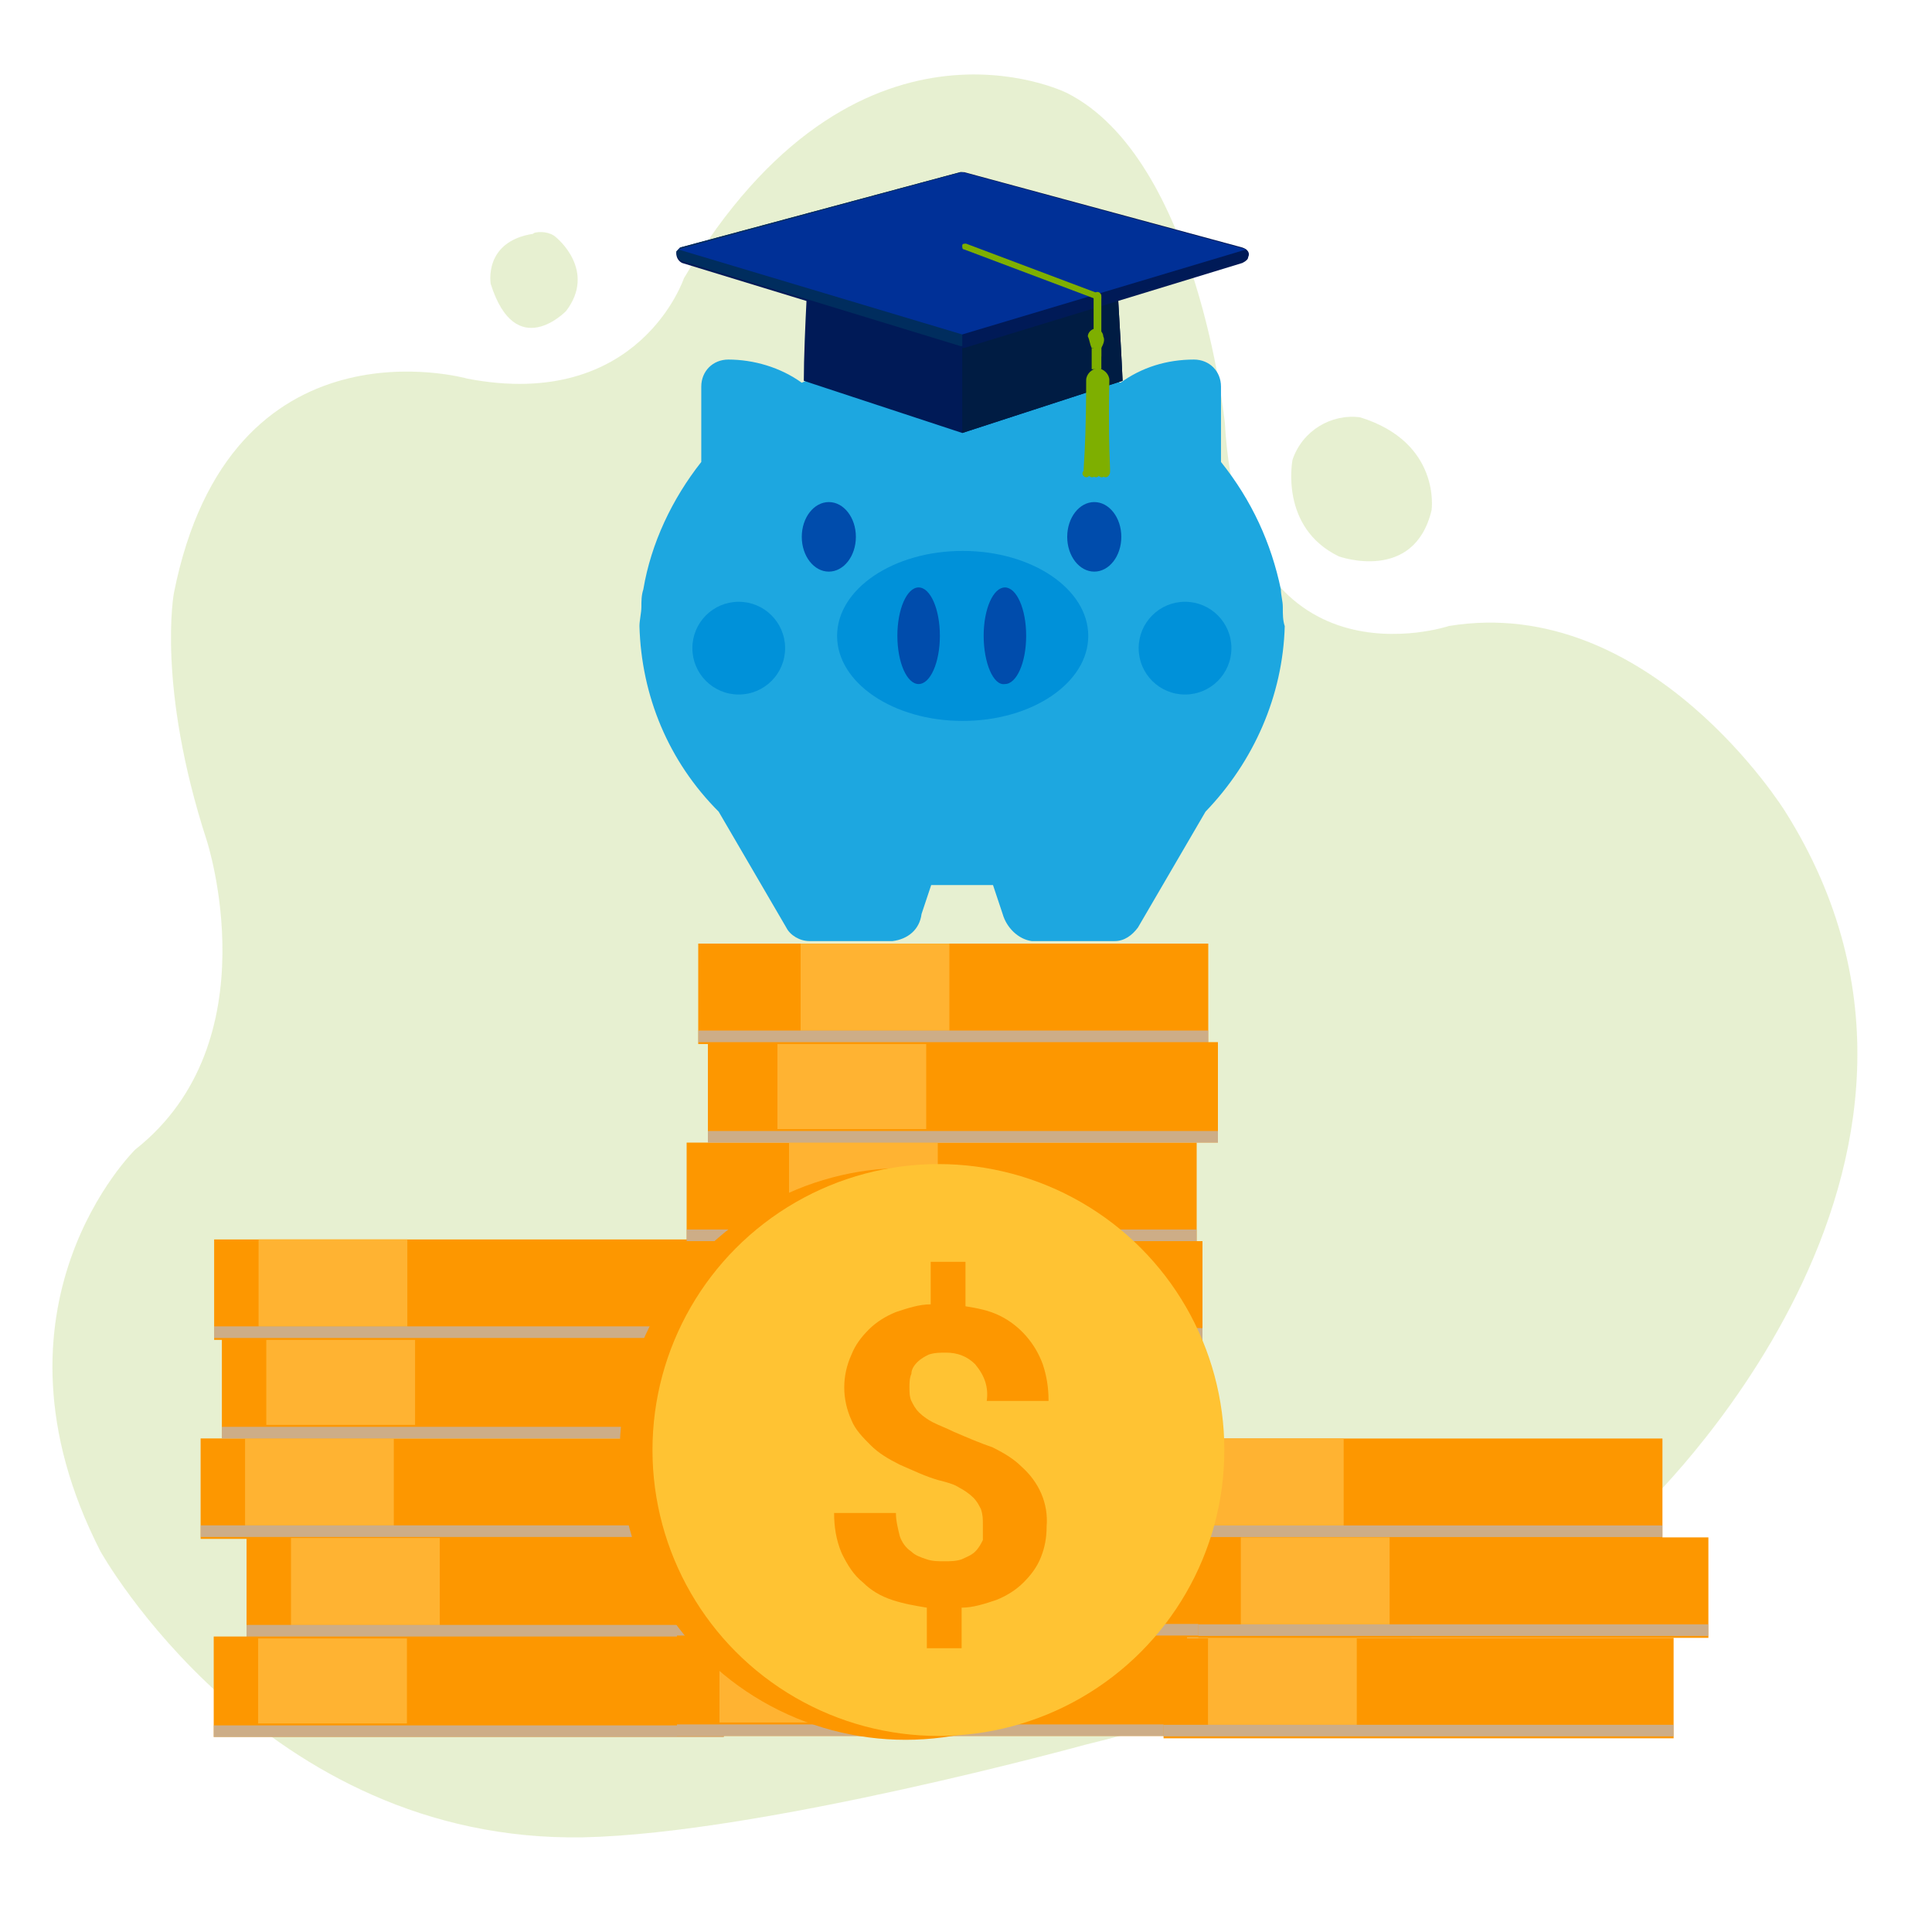
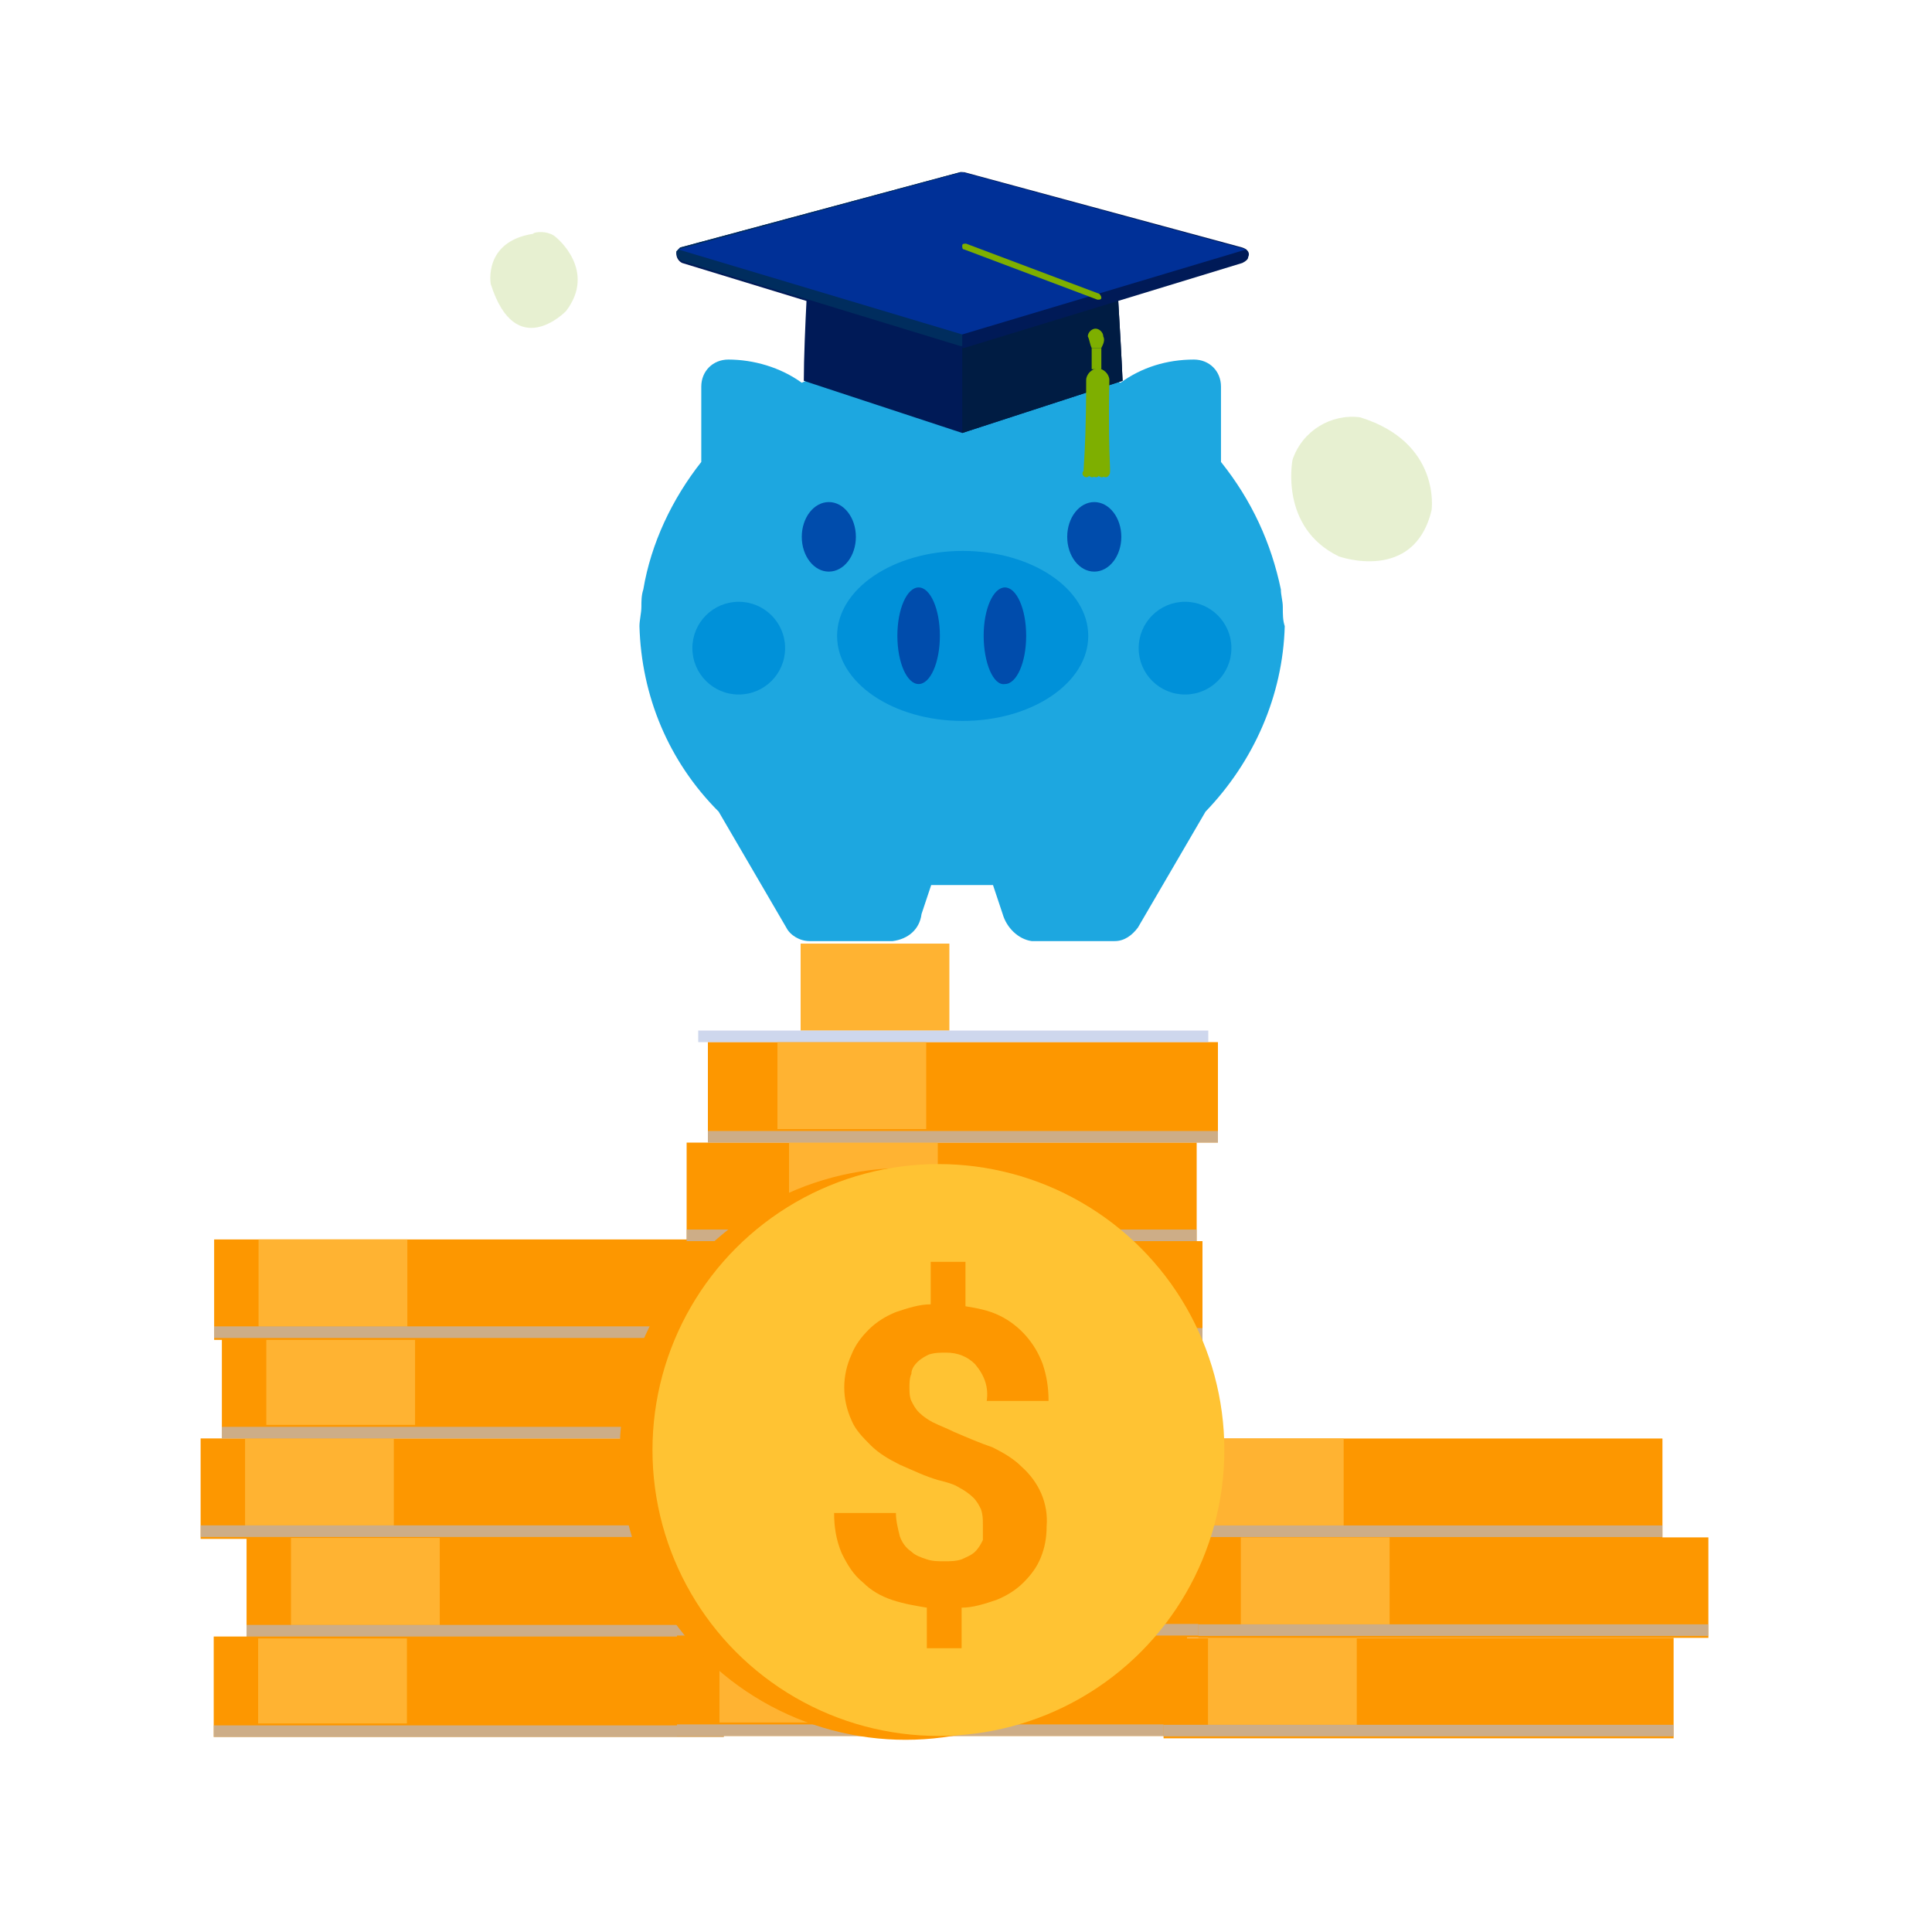
<svg xmlns="http://www.w3.org/2000/svg" xml:space="preserve" id="Group_3219" x="0" y="0" version="1.1" viewBox="0 0 100 100">
  <style>.st1{opacity:.3;fill:#7eaf00;enable-background:new}.st2{fill:#fd9700}.st3{fill:#ffb332}.st4{opacity:.6;fill:#adbce1;enable-background:new}.st7{fill:#004cac}.st8{fill:#0091d9}.st9{fill:#001a57}.st13{fill:#7eaf00}</style>
  <g id="Group_3108" opacity=".6">
    <path id="Path_2771" d="M28.8 12.3s2.1 1.7.5 3.8c0 0-2.6 2.7-3.9-1.4 0 0-.4-2.2 2.2-2.6 0-.1.8-.2 1.2.2z" class="st1" />
    <path id="Path_2772" d="M66.9 23.8s-.7 3.5 2.4 5c0 0 3.9 1.4 4.8-2.4 0 0 .5-3.5-3.7-4.8-1.5-.2-3 .7-3.5 2.2z" class="st1" />
-     <path id="Path_2773" d="M30.2 95.1c-16.6.3-25-14.8-25-14.8C-1.3 67.6 7 59.5 7 59.5c7.1-5.6 3.7-16 3.7-16C8.1 35.5 9 30.7 9 30.7c2.9-14.6 15.2-11.1 15.2-11.1 8.9 1.7 11.2-5.2 11.2-5.2 8.9-15 19.8-9.6 19.8-9.6 6.8 3.4 8.2 17.1 8.2 17.1C64.2 36 75 32.4 75 32.4 85.4 30.7 92.4 42 92.4 42c11.6 18.4-7.5 36.2-7.5 36.2-9.3 7.5-28.7 12.1-28.7 12.1s-16.7 4.6-26 4.8z" class="st1" />
  </g>
  <g id="Group_3133" transform="translate(16.884 11.111)">
    <g id="Group_3110" transform="translate(0 121.342)">
      <path id="Rectangle_2509" d="M-6.5-58h26.4v5.2H-6.5z" class="st2" />
      <path id="Rectangle_2510" d="M-4.2-58h7.7v4.5h-7.7z" class="st3" />
      <path id="Rectangle_2511" d="M-5.4-63.2H21v5.2H-5.4z" class="st2" />
      <path id="Rectangle_2512" d="M-3.1-63.2h7.7v4.5h-7.7z" class="st3" />
      <g id="Group_3109" transform="translate(1.478 33.953)">
        <path id="Rectangle_2513" d="M-7.3-81.7h26.4v5.2H-7.3z" class="st2" />
        <path id="Rectangle_2514" d="M-5-81.7h7.7v4.5H-5z" class="st3" />
        <path id="Rectangle_2515" d="M-5.6-86.8h26.4v5.2H-5.6z" class="st2" />
        <path id="Rectangle_2516" d="M-3.3-86.8h7.7v4.5h-7.7z" class="st3" />
        <path id="Rectangle_2517" d="M-7.3-77.1h26.4v.6H-7.3z" class="st4" />
        <path id="Rectangle_2518" d="M-5.6-82.3h26.4v.6H-5.6z" class="st4" />
      </g>
      <path id="Rectangle_2519" d="M-6.5-53.5h26.4v.6H-6.5z" class="st4" />
      <path id="Rectangle_2520" d="M-5.4-58.6H21v.6H-5.4z" class="st4" />
      <path id="Rectangle_2521" d="M-5.8-68.3h26.4v5.2H-5.8z" class="st2" />
      <path id="Rectangle_2522" d="M-3.5-68.3h7.7v4.5h-7.7z" class="st3" />
      <path id="Rectangle_2523" d="M-5.8-63.8h26.4v.6H-5.8z" class="st4" />
    </g>
    <g id="Group_3112" transform="translate(53.956 87.73)">
      <path id="Rectangle_2524" d="M-35.7-24.5h26.4v5.2h-26.4z" class="st2" />
      <path id="Rectangle_2525" d="M-33.4-24.5h7.7v4.5h-7.7z" class="st3" />
      <path id="Rectangle_2526" d="M-35.7-29.6h26.4v5.2h-26.4z" class="st2" />
      <path id="Rectangle_2527" d="M-33.4-29.6h7.7v4.5h-7.7z" class="st3" />
      <g id="Group_3111" transform="translate(0 67.415)">
        <path id="Rectangle_2528" d="M-35.8-81.6h26.4v5.2h-26.4z" class="st2" />
        <path id="Rectangle_2529" d="M-33.6-81.6h7.7v4.5h-7.7z" class="st3" />
        <path id="Rectangle_2530" d="M-34.1-86.7h26.4v5.2h-26.4z" class="st2" />
        <path id="Rectangle_2531" d="M-31.8-86.7h7.7v4.5h-7.7z" class="st3" />
        <path id="Rectangle_2532" d="M-35.8-77h26.4v.6h-26.4z" class="st4" />
        <path id="Rectangle_2533" d="M-34.1-82.2h26.4v.6h-26.4z" class="st4" />
      </g>
      <path id="Rectangle_2534" d="M-35.7-19.9h26.4v.6h-26.4z" class="st4" />
      <path id="Rectangle_2535" d="M-35.7-25.1h26.4v.6h-26.4z" class="st4" />
      <path id="Rectangle_2536" d="M-35-34.6h26.4v5.2H-35z" class="st2" />
      <path id="Rectangle_2537" d="M-31.4-34.6h7.7v4.5h-7.7z" class="st3" />
      <path id="Rectangle_2538" d="M-35-30.1h26.4v.6H-35z" class="st4" />
      <path id="Rectangle_2539" d="M-35.3-39.7h26.4v5.2h-26.4z" class="st2" />
      <path id="Rectangle_2540" d="M-30-39.7h7.7v4.5H-30z" class="st3" />
      <path id="Rectangle_2541" d="M-35.3-35.2h26.4v.6h-26.4z" class="st4" />
      <path id="Rectangle_2542" d="M-34.2-44.9h26.4v5.2h-26.4z" class="st2" />
      <path id="Rectangle_2543" d="M-30.6-44.9h7.7v4.5h-7.7z" class="st3" />
      <path id="Rectangle_2544" d="M-34.2-40.3h26.4v.6h-26.4z" class="st4" />
-       <path id="Rectangle_2545" d="M-34.7-50h26.4v5.2h-26.4z" class="st2" />
      <path id="Rectangle_2546" d="M-29.4-50h7.7v4.5h-7.7z" class="st3" />
      <path id="Rectangle_2547" d="M-34.7-45.5h26.4v.6h-26.4z" class="st4" />
    </g>
    <g id="Group_3114" transform="translate(107.964 143.946)">
      <path id="Rectangle_2548" d="M-65.2-80.6h26.4v5.2h-26.4z" class="st2" />
      <path id="Rectangle_2549" d="M-63-80.6h7.7v4.5H-63z" class="st3" />
      <g id="Group_3113" transform="translate(1.478 11.318)">
        <path id="Rectangle_2550" d="M-66.1-81.6h26.4v5.2h-26.4z" class="st2" />
        <path id="Rectangle_2551" d="M-63.8-81.6h7.7v4.5h-7.7z" class="st3" />
        <path id="Rectangle_2552" d="M-64.3-86.8h26.4v5.2h-26.4z" class="st2" />
        <path id="Rectangle_2553" d="M-62.1-86.8h7.7v4.5h-7.7z" class="st3" />
        <path id="Rectangle_2554" d="M-66.1-77.1h26.4v.6h-26.4z" class="st4" />
        <path id="Rectangle_2555" d="M-64.3-82.3h26.4v.6h-26.4z" class="st4" />
      </g>
      <path id="Rectangle_2556" d="M-65.2-76.1h26.4v.6h-26.4z" class="st4" />
    </g>
    <g id="Group_3116" transform="translate(44.988 110.041)">
      <circle id="Ellipse_202" cx="-15" cy="-45.9" r="14.8" class="st2" />
      <circle id="Ellipse_203" cx="-13.3" cy="-46.1" r="14.8" fill="#ffc333" />
      <g id="Group_3115" transform="translate(26.701 13.86)">
        <path id="Path_2774" d="M-37.7-56.1c0-.3 0-.5-.1-.8-.1-.2-.2-.4-.4-.6-.2-.2-.5-.4-.7-.5-.3-.2-.7-.3-1.1-.4-.7-.2-1.3-.5-2-.8-.6-.3-1.1-.6-1.5-1-.4-.4-.8-.8-1-1.3-.5-1.1-.5-2.3 0-3.4.2-.5.5-.9.9-1.3s.9-.7 1.4-.9c.6-.2 1.2-.4 1.8-.4v-2.2h1.8v2.3c.6.1 1.2.2 1.8.5 1 .5 1.8 1.4 2.2 2.5.2.6.3 1.2.3 1.9h-3.2c.1-.7-.1-1.3-.6-1.9-.4-.4-.9-.6-1.5-.6-.3 0-.6 0-.9.1-.2.1-.4.2-.6.4-.2.2-.3.4-.3.6-.1.2-.1.5-.1.7 0 .2 0 .5.1.7.1.2.2.4.4.6.2.2.5.4.7.5.4.2.7.3 1.1.5.7.3 1.4.6 2 .8.6.3 1.1.6 1.5 1 .9.8 1.4 1.9 1.3 3.1 0 .6-.1 1.1-.3 1.6-.2.5-.5.9-.9 1.3s-.9.7-1.4.9c-.6.2-1.2.4-1.8.4v2.1h-1.8v-2.1c-.6-.1-1.2-.2-1.8-.4-.6-.2-1.1-.5-1.5-.9-.5-.4-.8-.9-1.1-1.5-.3-.7-.4-1.4-.4-2.1h3.2c0 .4.1.8.2 1.2.1.3.3.6.6.8.2.2.5.3.8.4.3.1.6.1.9.1.3 0 .6 0 .9-.1.2-.1.5-.2.7-.4.2-.2.3-.4.4-.6v-.8z" class="st2" />
      </g>
    </g>
    <g id="Group_3132" transform="translate(49.914)">
      <path id="Path_2775" fill="#1da7e0" d="M-.4 20.3c0-.3-.1-.6-.1-.9C-1 17-2 14.8-3.6 12.8V8.9c0-.8-.6-1.4-1.4-1.4-1.4 0-2.7.4-3.8 1.2-1.7-.8-3.5-1.2-5.3-1.2H-20c-1.8 0-3.6.4-5.3 1.2-1.1-.8-2.5-1.2-3.8-1.2-.8 0-1.4.6-1.4 1.4v3.9c-1.5 1.9-2.6 4.2-3 6.6-.1.3-.1.6-.1.9 0 .3-.1.7-.1 1 .1 3.6 1.5 7 4.1 9.6l3.5 6c.2.4.7.7 1.2.7h4.3c.8-.1 1.4-.6 1.5-1.4l.5-1.5h3.2l.5 1.5c.2.7.8 1.3 1.5 1.4h4.3c.5 0 .9-.3 1.2-.7l3.5-6c2.5-2.6 4-6 4.1-9.6-.1-.3-.1-.6-.1-1z" />
      <g id="Group_3119" transform="translate(18.402 37.676)">
        <g id="Group_3117" transform="translate(30.239)">
          <ellipse id="Ellipse_204" cx="-58.8" cy="-21" class="st7" rx="1.4" ry="1.8" />
        </g>
        <g id="Group_3118">
          <ellipse id="Ellipse_205" cx="-42.3" cy="-21" class="st7" rx="1.4" ry="1.8" />
        </g>
      </g>
      <g id="Group_3121" transform="translate(22.23 43.104)">
        <g id="Group_3120">
          <ellipse id="Ellipse_206" cx="-39.2" cy="-21.3" class="st8" rx="6.5" ry="4.4" />
        </g>
      </g>
      <g id="Group_3126" transform="translate(29.25 47.295)">
        <g id="Group_3123">
          <g id="Group_3122">
            <ellipse id="Ellipse_207" cx="-48.5" cy="-25.5" class="st7" rx="1.1" ry="2.5" />
          </g>
        </g>
        <g id="Group_3125" transform="translate(9.766)">
          <g id="Group_3124">
            <path id="Path_2776" d="M-54.9-25.5c0-1.4.5-2.5 1.1-2.5.6 0 1.1 1.1 1.1 2.5s-.5 2.5-1.1 2.5c-.6.1-1.1-1.1-1.1-2.5z" class="st7" />
          </g>
        </g>
      </g>
      <g id="Group_3127" transform="translate(5.039 48.037)">
        <circle id="Ellipse_208" cx="-33.6" cy="-25.6" r="2.4" class="st8" />
        <circle id="Ellipse_209" cx="-10.5" cy="-25.6" r="2.4" class="st8" />
      </g>
      <g id="Group_3131" transform="translate(3.907)">
        <path id="Path_2777" d="M-13 1.6h-15.8s-.3 4.7-.3 7l8.2 2.7 8.3-2.7c-.1-2.3-.4-7-.4-7z" class="st9" />
        <path id="Path_2778" fill="#001c43" d="m-13 1.6-7.9-.1v9.8l8.3-2.7c-.1-2.3-.4-7-.4-7z" />
        <g id="Group_3128">
          <path id="Path_2779" d="M-35.5 1.7-21-2.2h.2l14.4 3.9c.3.1.4.3.3.5 0 .1-.1.2-.3.3l-14.4 4.4h-.2l-14.4-4.4c-.2-.1-.3-.3-.3-.5 0-.1.1-.2.2-.3z" class="st9" />
          <path id="Path_2780" fill="#002d5e" d="M-35.5 1.7-21-2.2h.1v9h-.1l-14.4-4.4c-.2-.1-.3-.3-.3-.5l.2-.2z" />
          <path id="Path_2781" fill="#003097" d="m-35.6 1.8 14.7-4 14.7 4-14.7 4.4-14.7-4.4z" />
        </g>
-         <path id="Path_2782" d="M-13.9 7.6c-.1 0-.2-.1-.2-.2V4.2c0-.1.1-.2.2-.2s.2.1.2.2v3.1c0 .2-.1.3-.2.3z" class="st13" />
        <path id="Path_2783" d="M-13.7 6.9h-.5c-.1-.2-.1-.4-.2-.6 0-.2.2-.4.4-.4s.4.2.4.4c.1.2 0 .4-.1.6z" class="st13" />
        <path id="Path_2784" d="M-13.7 4.3c0 .1-.1.1-.2.1l-6.9-2.6c-.1 0-.1-.1-.1-.2s.1-.1.2-.1l6.9 2.6s.1.1.1.2z" class="st13" />
        <g id="Group_3130" transform="translate(46.415 22.56)">
          <path id="Path_2785" d="M-59.8-9.1h-1.1c-.3 0 0 0 0-4.9 0-.3.3-.6.6-.6s.6.3.6.6c-.1 4.9.2 4.9-.1 4.9z" class="st13" />
          <g id="Group_3129" transform="translate(.007 11.333)">
            <path id="Path_2786" d="M-60.7-20.5c0 .1-.1.2-.2.2s-.2-.1-.2-.2.1-.2.2-.2.2.1.2.2z" class="st13" />
            <path id="Path_2787" d="M-59.7-20.5c0 .1-.1.2-.2.2s-.2-.1-.2-.2.1-.2.2-.2c.2 0 .2.1.2.2z" class="st13" />
            <path id="Path_2788" d="M-59.9-20.5c0 .1-.1.2-.2.2s-.2-.1-.2-.2.1-.2.2-.2.2.1.2.2z" class="st13" />
            <path id="Path_2789" d="M-60.2-20.5c0 .1-.1.2-.2.2s-.2-.1-.2-.2.1-.2.2-.2.2.1.2.2z" class="st13" />
            <path id="Path_2790" d="M-60.4-20.5c0 .1-.1.2-.2.2s-.2-.1-.2-.2.1-.2.2-.2.2.1.2.2z" class="st13" />
          </g>
        </g>
        <path id="Rectangle_2557" d="M-14.2 6.9h.5V8h-.5z" class="st13" />
      </g>
    </g>
  </g>
</svg>